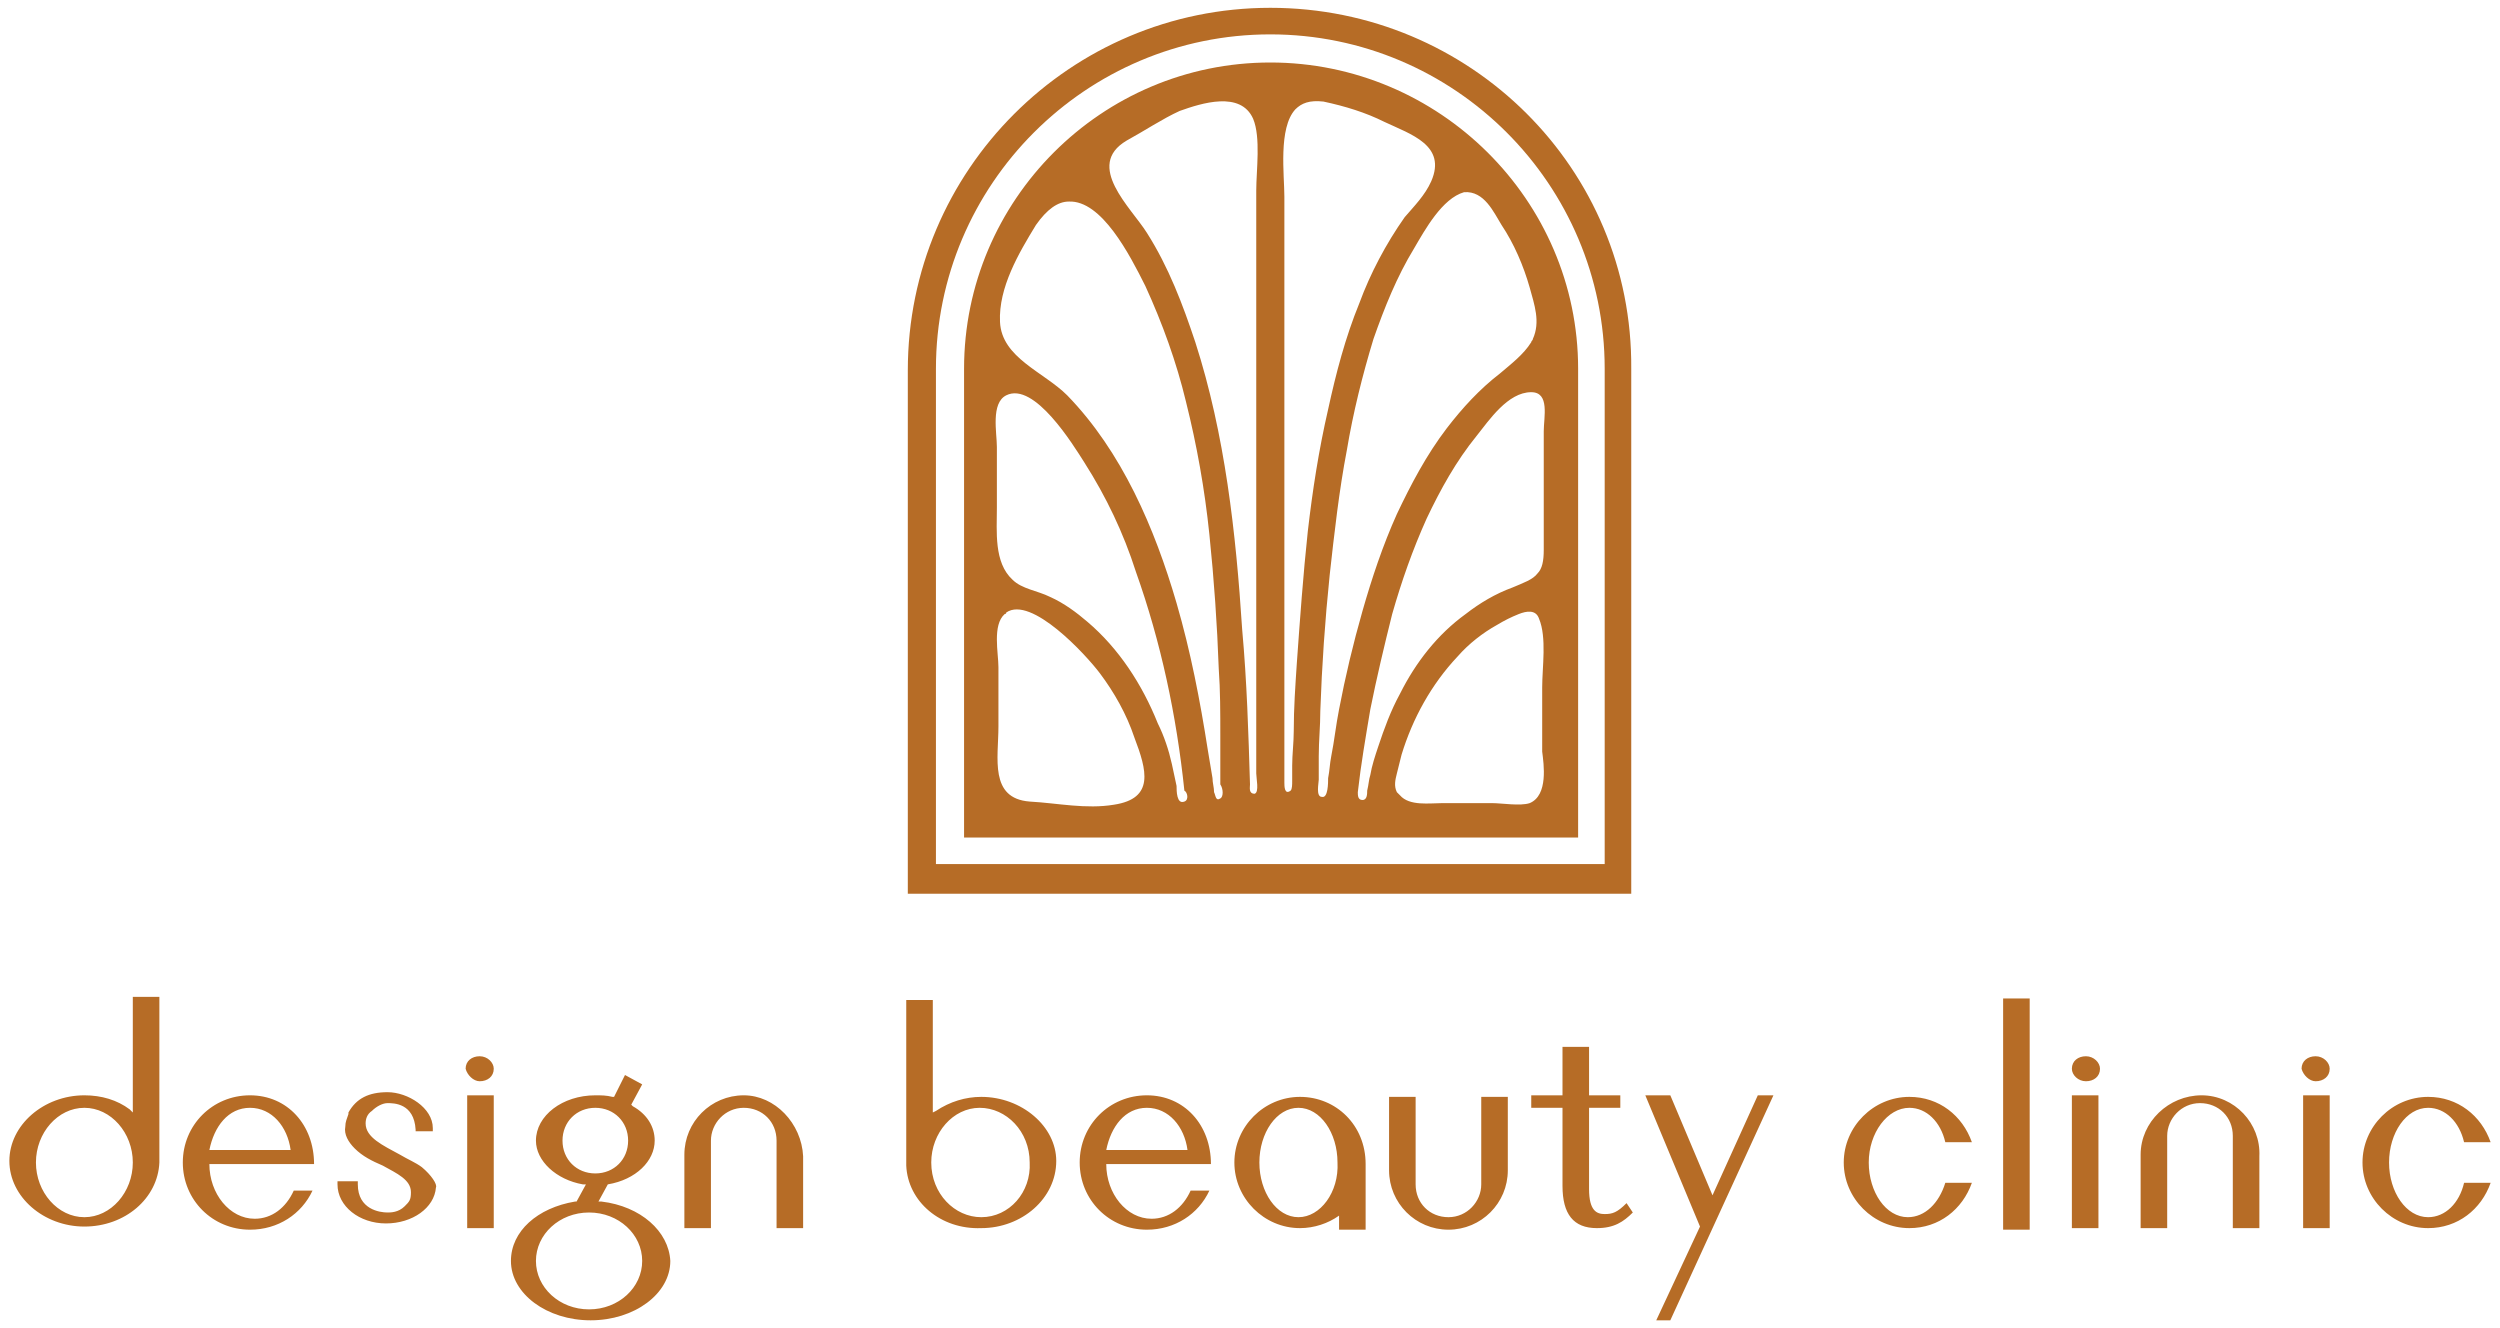
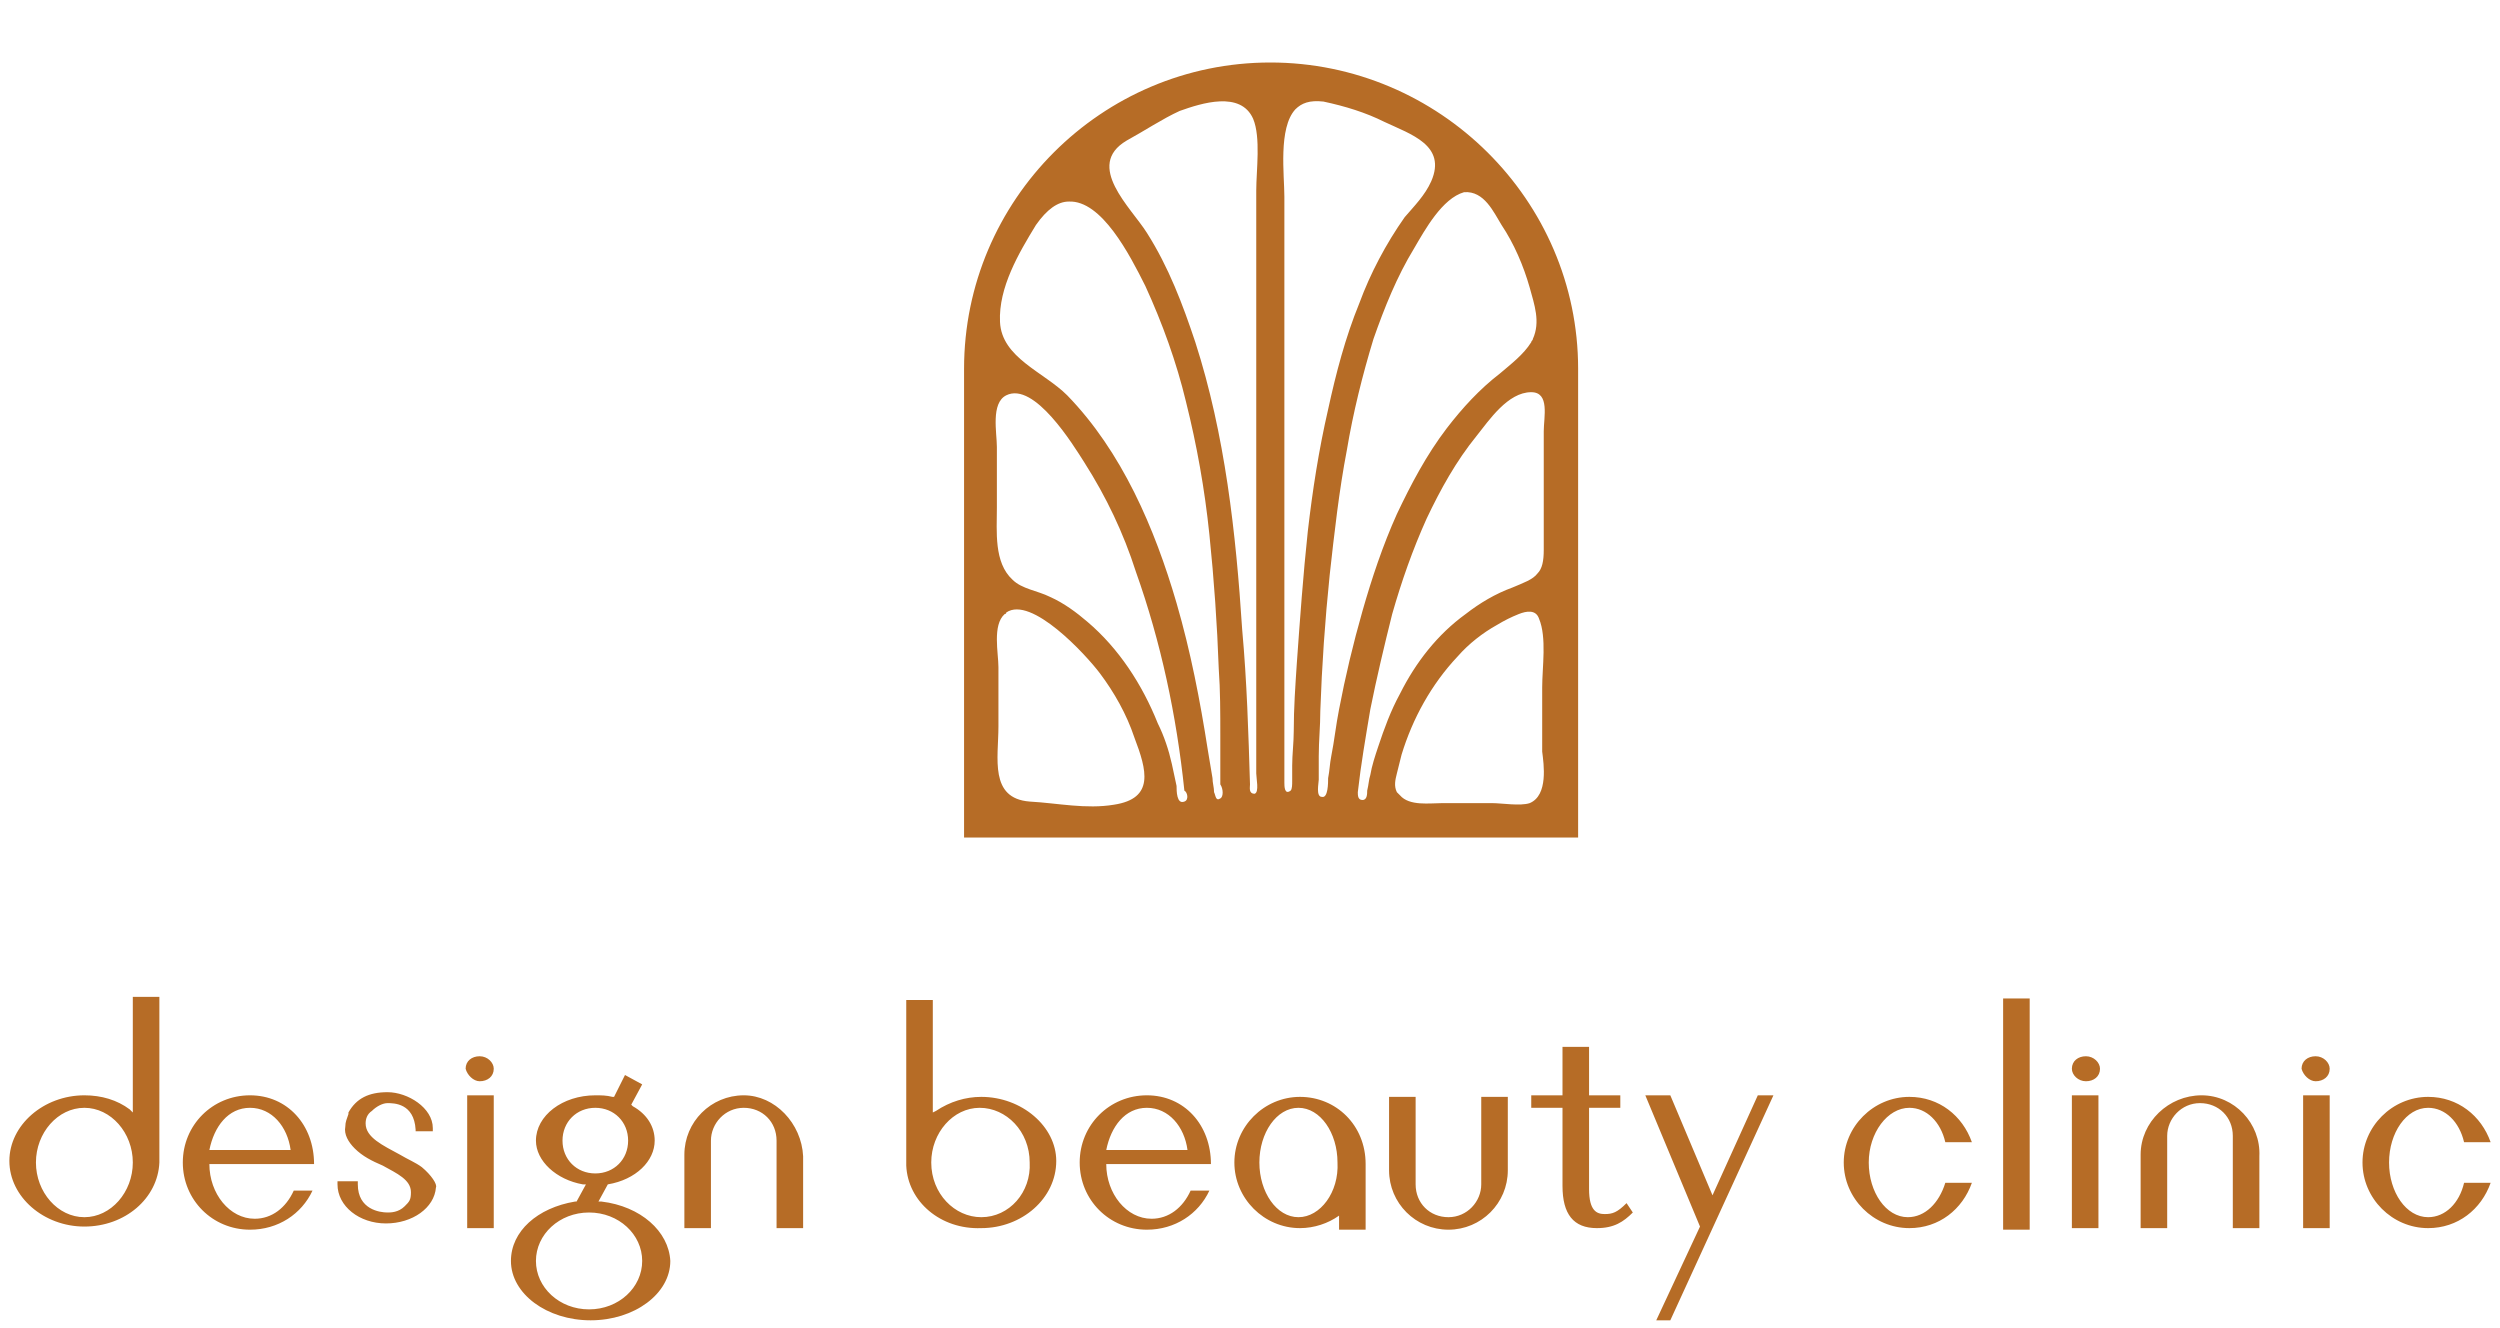
<svg xmlns="http://www.w3.org/2000/svg" version="1.1" id="logos" x="0" y="0" viewBox="0 0 160 85" width="160" height="85" xml:space="preserve">
  <style>.st0{fill:#b66c26}</style>
-   <path class="st0" d="M81.3.5C68.5.5 58.1 10.9 58.1 23.7v33.5h46.3V23.6C104.5 10.8 94.1.5 81.3.5zm21.4 54.8H59.9V23.6c0-11.8 9.6-21.4 21.4-21.4 11.8 0 21.4 9.6 21.4 21.4v31.7z" />
  <path class="st0" d="M81.3 4c-10.8 0-19.6 8.8-19.6 19.6v30H101v-30C101 12.8 92.1 4 81.3 4zm-10 47.5c-1.8.3-3.6-.1-5.4-.2-2.6-.2-2-2.8-2-4.8v-3.8c0-.9-.4-2.7.4-3.4 0 0 .1 0 .1-.1 1.6-1.1 5.1 2.7 6 3.9.9 1.2 1.7 2.6 2.2 4.1.8 2.1 1.3 3.9-1.3 4.3zm4.5-.2c-.5.2-.5-.7-.5-1-.1-.5-.2-.9-.3-1.4-.2-.9-.5-1.8-.9-2.6-1-2.5-2.5-4.8-4.5-6.5-.7-.6-1.5-1.2-2.4-1.6-.8-.4-1.8-.5-2.4-1.1-1.2-1.1-1-3.1-1-4.6v-3.9c0-.9-.4-2.8.6-3.3 1.8-.9 4.3 3.2 5 4.3 1.4 2.2 2.5 4.5 3.3 7 1.6 4.5 2.6 9.2 3.1 14 .2.1.3.6 0 .7zm2.3-.2c-.3.2-.3-.2-.4-.4 0-.3-.1-.6-.1-.9l-.3-1.8c-.5-3.2-1.1-6.3-2-9.4-1.4-4.8-3.5-9.7-7-13.3-1.5-1.5-4.2-2.4-4.3-4.7-.1-2.2 1.2-4.4 2.3-6.2.7-1 1.4-1.5 2.1-1.5 2.1-.1 3.9 3.4 4.9 5.4 1.1 2.4 2 4.9 2.6 7.4.7 2.8 1.2 5.6 1.5 8.5.3 2.9.5 5.8.6 8.6.1 1.4.1 2.8.1 4.3v3.1c.2.3.2.8 0 .9zm2.2-.3s-.1 0 0 0c-.4 0-.3-.4-.3-.6-.1-3.3-.2-6.6-.5-9.9-.4-6.2-1.1-12.5-3-18.4-.8-2.4-1.7-4.8-3.1-7-1-1.6-4-4.3-1.3-5.9 1.1-.6 2.3-1.4 3.4-1.9 1.4-.5 3.9-1.3 4.7.5.5 1.2.2 3.3.2 4.6v37.3c0 .3.2 1.2-.1 1.3zm2.7-8.4c-.1 1.5-.2 2.9-.2 4.4 0 .7-.1 1.5-.1 2.2v1c0 .2 0 .5-.1.6-.4.3-.4-.3-.4-.5V12.6c0-1.4-.4-4.4.7-5.6.4-.4.9-.6 1.8-.5 1.4.3 2.7.7 3.9 1.3 1.7.8 4 1.5 3 3.8-.4.9-1.1 1.6-1.7 2.3-1.2 1.7-2.2 3.6-2.9 5.5-.9 2.2-1.5 4.5-2 6.8-.6 2.6-1 5.2-1.3 7.8-.3 2.8-.5 5.6-.7 8.4zm14.9 9c-.6.2-1.8 0-2.4 0h-3.2c-.8 0-2.1.2-2.7-.5l-.2-.2c-.2-.4-.1-.8 0-1.2l.3-1.2c.7-2.3 1.9-4.5 3.6-6.3.7-.8 1.6-1.5 2.5-2 .5-.3.9-.5 1.4-.7.5-.2 1.1-.3 1.3.3.5 1.2.2 3.1.2 4.4v4.1c.1.8.4 2.8-.8 3.3zm.9-23.8v7.6c0 .7-.1 1.2-.4 1.5-.3.4-.9.6-1.6.9-1.1.4-2.1 1-3 1.7-1.8 1.3-3.2 3.1-4.2 5.1-.6 1.1-1 2.2-1.4 3.4-.2.6-.4 1.2-.5 1.8-.1.3-.1.6-.2 1 0 .2 0 .6-.3.6s-.3-.3-.3-.5c.2-1.8.5-3.5.8-5.3.4-2 .9-4.1 1.4-6.1.6-2.1 1.3-4.1 2.2-6.1.9-1.9 1.9-3.7 3.2-5.3.8-1 2-2.8 3.5-2.8 1.2 0 .8 1.6.8 2.5zm-2.7-13.2c.8 1.2 1.4 2.6 1.8 4 .3 1.1.7 2.2.2 3.3 0 .1-.1.1-.1.2-.5.8-1.3 1.4-2 2-1.3 1-2.4 2.2-3.4 3.5-1.3 1.7-2.3 3.6-3.2 5.5-.9 2-1.6 4.1-2.2 6.2-.6 2.1-1.1 4.2-1.5 6.3-.2 1-.3 2-.5 3-.1.5-.1.9-.2 1.4 0 .3 0 1.3-.4 1.2-.4 0-.2-.9-.2-1.1v-1.5c0-1 .1-1.9.1-2.9.1-2.9.3-5.8.6-8.7.3-2.7.6-5.4 1.1-8 .4-2.4 1-4.8 1.7-7.1.7-2 1.5-4 2.6-5.8.7-1.2 1.8-3.2 3.2-3.6 1.3-.1 1.9 1.3 2.4 2.1zM94.8 75.8c0 1.1-.9 2.1-2.1 2.1-1.2 0-2.1-.9-2.1-2.1v-5.6h-1.7v4.7c0 2.1 1.7 3.8 3.8 3.8 2.1 0 3.8-1.7 3.8-3.8v-4.7h-1.7v5.6zM109.6 76.5l-2.7-6.4h-1.6l3.5 8.4-2.8 6h.9l6.6-14.4h-1zM102.7 77.7c-.5 0-1-.2-1-1.6v-5.2h2v-.8h-2V67H100v3.1h-2v.8h2v5c0 1.8.7 2.7 2.2 2.7 1.1 0 1.7-.4 2.3-1l-.4-.6c-.6.6-.9.7-1.4.7zM62.8 70.2c-1 0-2 .3-2.9.9l-.2.1V64H58v10.6c.1 2.3 2.2 4.1 4.8 4 2.6 0 4.8-1.9 4.8-4.3 0-2.2-2.2-4.1-4.8-4.1zm0 7.7c-1.7 0-3.2-1.5-3.2-3.5 0-1.9 1.4-3.5 3.1-3.5 1.7 0 3.2 1.5 3.2 3.5.1 1.9-1.3 3.5-3.1 3.5zM83.2 70.2c-2.3 0-4.2 1.9-4.2 4.2 0 2.3 1.9 4.2 4.2 4.2.9 0 1.8-.3 2.5-.8v.9h1.7v-4.2c0-2.5-1.9-4.3-4.2-4.3zm-.1 7.7c-1.4 0-2.5-1.6-2.5-3.5s1.1-3.5 2.5-3.5 2.5 1.6 2.5 3.5c.1 1.9-1.1 3.5-2.5 3.5zM73.4 70.1c-2.4 0-4.3 1.9-4.3 4.3s1.9 4.3 4.3 4.3c1.8 0 3.3-1 4-2.5h-1.2c-.5 1.1-1.4 1.8-2.5 1.8-1.6 0-2.9-1.6-2.9-3.5h6.7c0-2.5-1.7-4.4-4.1-4.4zm0 .8c1.4 0 2.4 1.2 2.6 2.7h-5.2c.3-1.5 1.2-2.7 2.6-2.7zM132.6 70.1h1.7v8.5h-1.7zM133.5 69.2c.5 0 .9-.3.9-.8 0-.4-.4-.8-.9-.8s-.9.3-.9.8c0 .4.4.8.9.8zM147.4 70.1h1.7v8.5h-1.7zM148.2 69.2c.5 0 .9-.3.9-.8 0-.4-.4-.8-.9-.8s-.9.3-.9.8c.1.4.5.8.9.8zM140.9 70.1c-2.1 0-3.9 1.7-3.9 3.8v4.7h1.7v-5.9c0-1.1.9-2.1 2.1-2.1 1.2 0 2.1.9 2.1 2.1v5.9h1.7V74c.1-2.1-1.6-3.9-3.7-3.9zM128.2 63.9h1.7v14.8h-1.7zM122.2 70.9c1.1 0 2 .9 2.3 2.2h1.7c-.6-1.7-2.1-2.9-4-2.9-2.3 0-4.2 1.9-4.2 4.2 0 2.3 1.9 4.2 4.2 4.2 1.9 0 3.4-1.2 4-2.9h-1.7c-.4 1.3-1.3 2.2-2.4 2.2-1.4 0-2.5-1.6-2.5-3.5s1.2-3.5 2.6-3.5zM155.4 77.9c-1.4 0-2.5-1.6-2.5-3.5s1.1-3.5 2.5-3.5c1.1 0 2 .9 2.3 2.2h1.7c-.6-1.7-2.1-2.9-4-2.9-2.3 0-4.2 1.9-4.2 4.2 0 2.3 1.9 4.2 4.2 4.2 1.9 0 3.4-1.2 4-2.9h-1.7c-.3 1.3-1.2 2.2-2.3 2.2zM27 74.7c-.4-.3-.9-.5-1.4-.8-1.1-.6-2.2-1.1-2.2-2 0-.3.1-.6.4-.8.3-.3.7-.5 1-.5.4 0 1.7 0 1.8 1.7v.1h1.1v-.2c0-1.3-1.6-2.3-2.9-2.3-1.2 0-2 .4-2.5 1.3v.1c-.1.3-.2.5-.2.8-.1.5.2 1 .6 1.4.5.5 1.1.8 1.8 1.1.9.5 1.8.9 1.8 1.7 0 .5-.1.6-.4.9-.4.4-.9.4-1.1.4-.5 0-1.9-.2-1.9-1.8v-.2h-1.3v.2c0 1.4 1.4 2.5 3.1 2.5 1.7 0 3.1-1 3.2-2.3.1-.2-.3-.8-.9-1.3zM29.9 70.1h1.7v8.5h-1.7zM30.7 69.2c.5 0 .9-.3.9-.8 0-.4-.4-.8-.9-.8s-.9.3-.9.8c.1.4.5.8.9.8zM38.5 76.9h-.2l.6-1.1c1.8-.3 3-1.5 3-2.8 0-.9-.5-1.7-1.4-2.2l-.1-.1.7-1.3-1.1-.6-.7 1.4h-.1c-.4-.1-.7-.1-1.1-.1-2.1 0-3.8 1.3-3.8 2.9 0 1.3 1.3 2.5 3 2.8h.2l-.6 1.1h-.1c-2.4.4-4.1 1.9-4.1 3.8 0 2.1 2.3 3.8 5.1 3.8s5.1-1.7 5.1-3.8c-.1-1.9-1.9-3.5-4.4-3.8zM36 73c0-1.2.9-2.1 2.1-2.1 1.2 0 2.1.9 2.1 2.1 0 1.2-.9 2.1-2.1 2.1-1.2 0-2.1-.9-2.1-2.1zm1.7 10.8c-1.9 0-3.4-1.4-3.4-3.1 0-1.7 1.5-3.1 3.4-3.1s3.4 1.4 3.4 3.1c0 1.7-1.5 3.1-3.4 3.1zM47.6 70.1c-2.1 0-3.8 1.7-3.8 3.8v4.7h1.7V73c0-1.1.9-2.1 2.1-2.1 1.2 0 2.1.9 2.1 2.1v5.6h1.7V74c-.1-2.1-1.8-3.9-3.8-3.9zM8.5 71.2l-.2-.2c-.8-.6-1.8-.9-2.9-.9-2.6 0-4.8 1.9-4.8 4.2 0 2.3 2.2 4.2 4.8 4.2 2.6 0 4.7-1.8 4.8-4.1V63.8H8.5v7.4zm-3.1 6.7c-1.7 0-3.1-1.6-3.1-3.5s1.4-3.5 3.1-3.5 3.1 1.6 3.1 3.5-1.4 3.5-3.1 3.5zM16 70.1c-2.4 0-4.3 1.9-4.3 4.3s1.9 4.3 4.3 4.3c1.8 0 3.3-1 4-2.5h-1.2c-.5 1.1-1.4 1.8-2.5 1.8-1.6 0-2.9-1.6-2.9-3.5h6.7c0-2.5-1.7-4.4-4.1-4.4zm0 .8c1.4 0 2.4 1.2 2.6 2.7h-5.2c.3-1.5 1.2-2.7 2.6-2.7z" />
</svg>